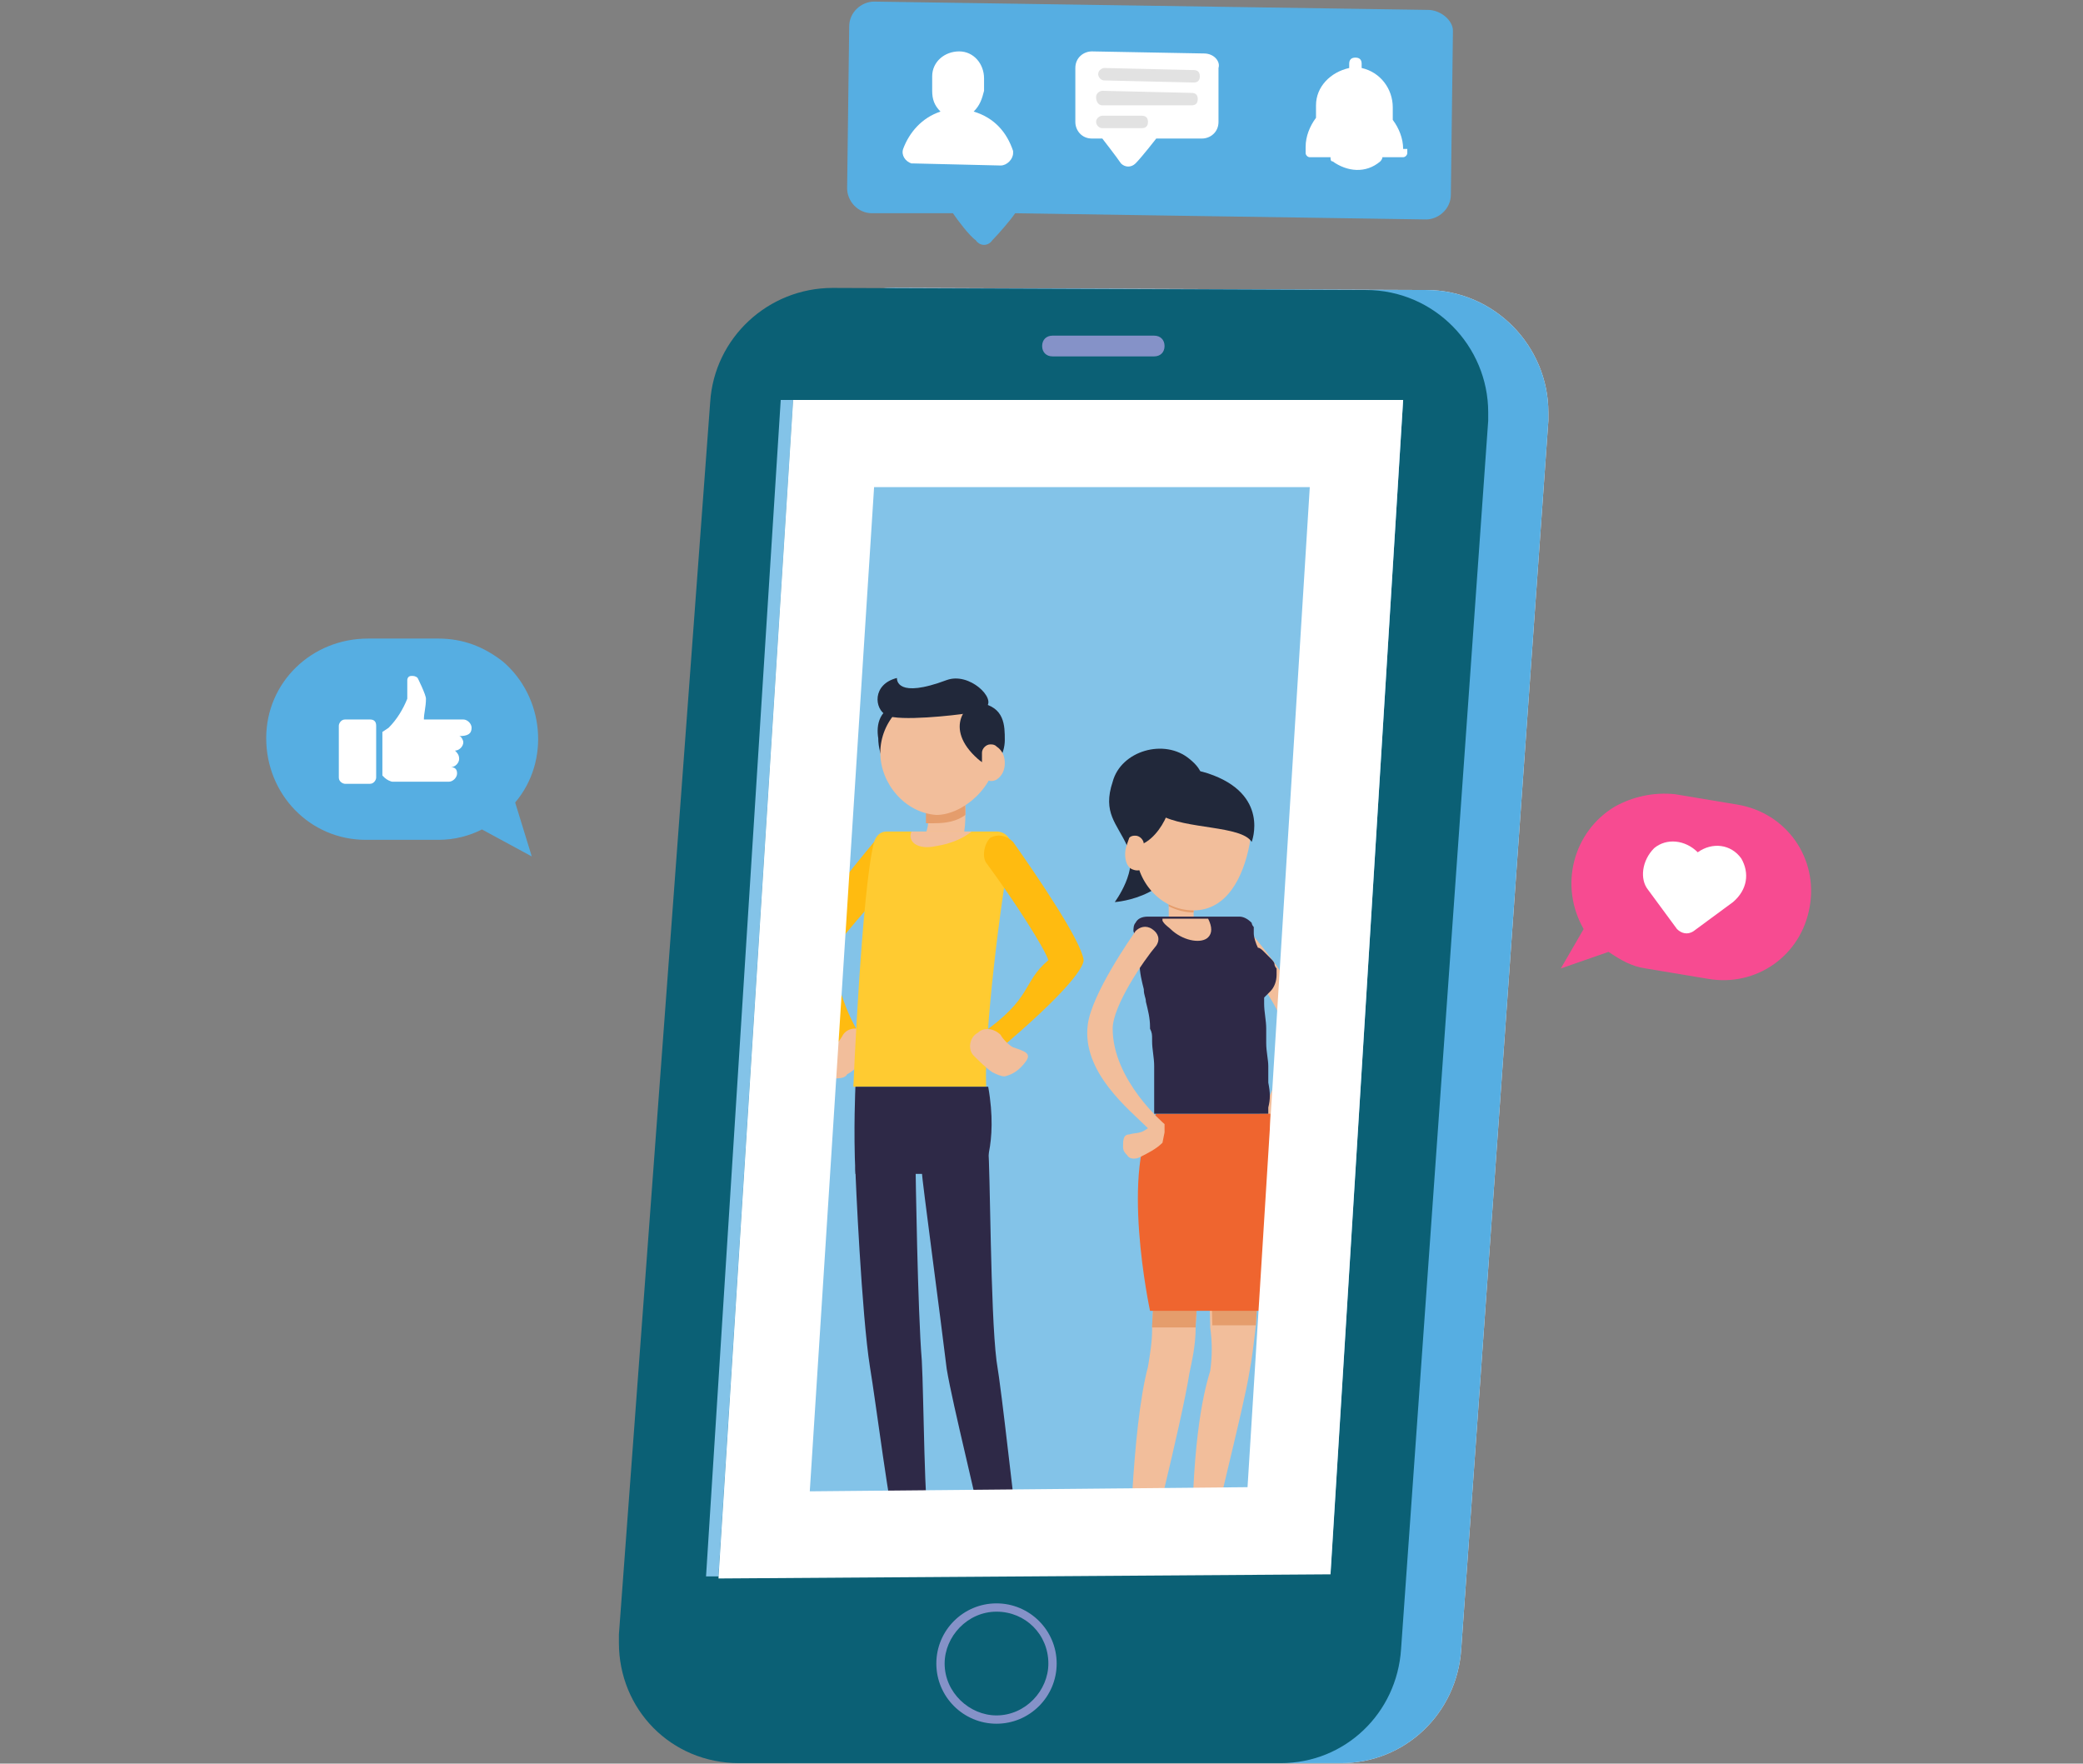
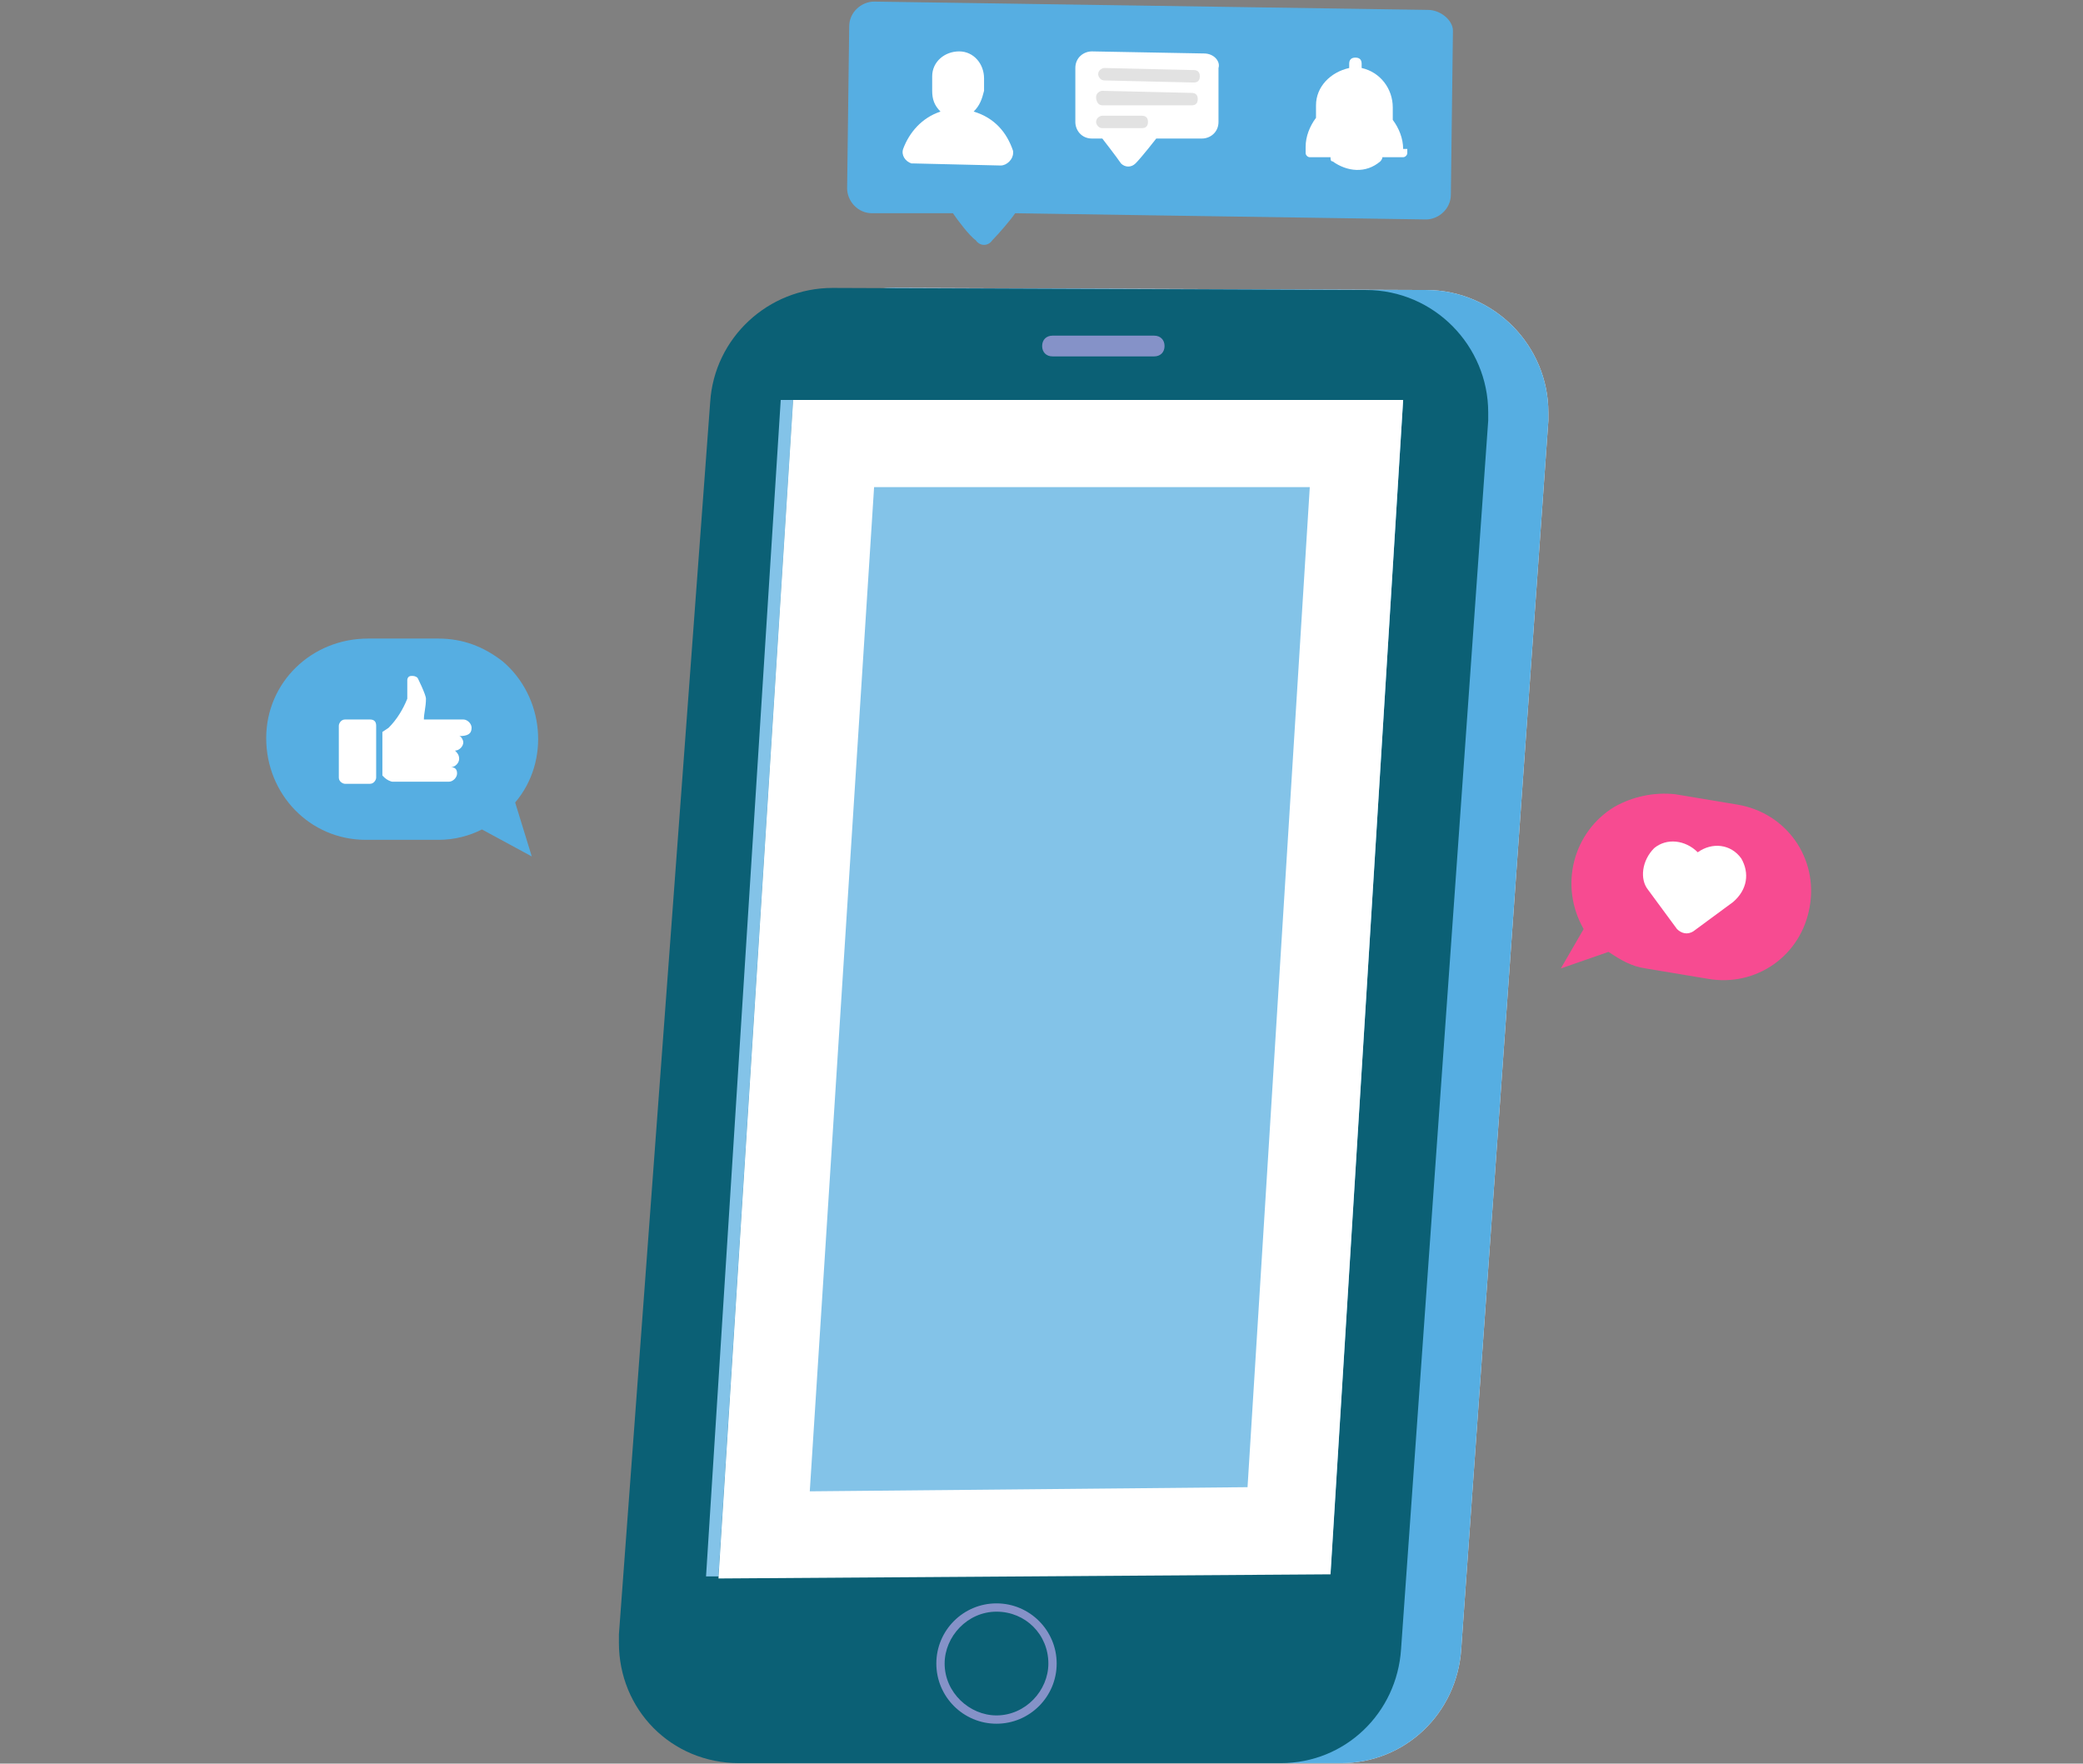
<svg xmlns="http://www.w3.org/2000/svg" xmlns:xlink="http://www.w3.org/1999/xlink" version="1.1" id="Layer_1" x="0px" y="0px" viewBox="0 0 100.4 85" style="enable-background:new 0 0 100.4 85;" xml:space="preserve">
  <rect x="0" y="0" width="100.4" height="85" fill="#808080" stroke="none" />
  <style type="text/css">
	.st0{fill:#F1F2FF;}
	.st1{fill:#56AEE2;}
	.st2{fill:#0B6075;}
	.st3{fill:#83C3E8;}
	.st4{fill:#8592C8;}
	.st5{clip-path:url(#SVGID_2_);}
	.st6{fill:#D6DDEA;}
	.st7{fill:#21283A;}
	.st8{fill:#FFBB10;}
	.st9{fill:#F2BE9B;}
	.st10{fill:#FFCB31;}
	.st11{fill:#2E2947;}
	.st12{fill:#E59D6C;}
	.st13{fill:#EF652F;}
	.st14{fill:#FFFFFF;}
	.st15{fill:#E2E2E2;}
	.st16{fill:#F74B91;}
	.st17{fill:none;}
</style>
  <g transform="translate(-313.769 -24.123)">
    <path class="st0" d="M356.8,38l25.7,0.1c3.3,0,5.9,2.7,5.9,5.9c0,0.1,0,0.3,0,0.4l-4.2,59.2c-0.2,3.1-2.7,5.5-5.8,5.5h-26.1   c-3.3,0-5.8-2.6-5.8-5.8c0-0.1,0-0.3,0-0.4l4.4-59.4C351.1,40.4,353.7,38,356.8,38z" />
    <path class="st1" d="M356.8,38l25.7,0.1c3.3,0,5.9,2.7,5.9,5.9c0,0.1,0,0.3,0,0.4l-4.2,59.2c-0.2,3.1-2.7,5.5-5.8,5.5h-26.1   c-3.3,0-5.8-2.6-5.8-5.8c0-0.1,0-0.3,0-0.4l4.4-59.4C351.1,40.4,353.7,38,356.8,38z" />
    <path class="st2" d="M353.9,38l25.7,0.1c3.3,0,5.9,2.7,5.9,5.9c0,0.1,0,0.3,0,0.4l-4.2,59.2c-0.2,3.1-2.7,5.5-5.8,5.5h-26.1   c-3.3,0-5.8-2.6-5.8-5.8c0-0.1,0-0.3,0-0.4l4.4-59.4C348.2,40.4,350.8,38,353.9,38z" />
    <path class="st3" d="M352,43.4h29.4l-3.5,56.5l-29.5,0.2L352,43.4z" />
    <path class="st4" d="M361.8,107.2c-1.6,0-2.9-1.3-2.9-2.9s1.3-2.9,2.9-2.9c1.6,0,2.9,1.3,2.9,2.9l0,0   C364.7,105.9,363.4,107.2,361.8,107.2z M361.8,101.8c-1.4,0-2.5,1.2-2.5,2.5c0,1.4,1.2,2.5,2.5,2.5c1.4,0,2.5-1.2,2.5-2.5   C364.3,102.9,363.2,101.8,361.8,101.8z" />
    <path class="st4" d="M369.4,41.3h-4.9c-0.3,0-0.5-0.2-0.5-0.5l0,0l0,0c0-0.3,0.2-0.5,0.5-0.5l0,0h4.9c0.3,0,0.5,0.2,0.5,0.5l0,0   C369.9,41.1,369.7,41.3,369.4,41.3z" />
    <path class="st3" d="M352,43.4l-3.6,56.7h-0.6l3.6-56.7L352,43.4z" />
    <g>
      <g>
        <g>
          <defs>
-             <polygon id="SVGID_1_" points="352,43.4 381.4,43.4 377.8,99.9 348.3,100.1      " />
-           </defs>
+             </defs>
          <clipPath id="SVGID_2_">
            <use xlink:href="#SVGID_1_" style="overflow:visible;" />
          </clipPath>
          <g class="st5">
            <path class="st6" d="M362.6,99.6l-0.3-2.1l-1-0.1l0.5,2.2L362.6,99.6z" />
            <path class="st7" d="M361.7,99.3c0,0-0.1,0-0.2,0.1c-0.4,0.4-0.9,0.6-1.3,0.8c-0.6,0.1-0.3,0.4,0.2,0.4c0.8,0,1.1,0,1.5,0       c0.3,0,0.1,0,1,0c0.4,0,0.3-0.8,0-1.2c0-0.1-0.2-0.2-0.3-0.2L361.7,99.3z" />
            <path class="st6" d="M358.4,99.6l-0.3-2.1l-1-0.1l0.5,2.2L358.4,99.6z" />
            <path class="st7" d="M357.4,99.3c0,0-0.1,0-0.2,0.1c-0.6,0.4-1.2,0.7-1.9,0.9c-0.6,0.1-0.6,0.4,0.2,0.4s1.4-0.1,1.7,0       c0.4,0,0.8,0,1.2,0c0.7,0,0.5-0.9,0.2-1.2c0-0.1-0.2-0.2-0.3-0.2L357.4,99.3z" />
            <path class="st7" d="M357.3,58c0.6-0.1,1.7,1.1,0.3,2.8c-1,1.2-1.5-0.3-1.5-1.1C356,59.1,356.1,58.2,357.3,58z" />
            <path class="st8" d="M357,64.6c-0.3-0.3-0.8-0.2-1.1,0.1l0,0c-1,1.2-3.4,4.1-3.5,5.2c-0.2,0.9,1.1,3.2,2.1,5l0.9-0.6       c-1.2-1.8-1.3-3.4-1.6-4.1c0.2-0.6,1.9-2.4,3.3-4.1C357.4,65.4,357.3,64.9,357,64.6z" />
            <path class="st9" d="M353.9,76.1c-0.3-0.1-0.6-0.3-0.7-0.6c-0.3-0.9,0.2-0.6,0.6-0.8c0.2-0.1,0.5-0.5,0.6-0.7       c0.2-0.3,0.6-0.4,1-0.2l0,0c0.3,0.3,0.3,0.7,0.1,1.1c-0.2,0.4-0.5,0.8-0.9,1C354.5,76.1,354.2,76.1,353.9,76.1z" />
            <path class="st9" d="M360.3,63.4c0,0.7-0.1,1.4-0.5,2c-0.5,0.7-0.6,0.9-0.6,0.9c-0.3,0.4-0.8,0.6-1.2,0.3       c-0.4-0.3-0.6-0.8-0.3-1.2c0,0,0.1-0.1,0.6-0.9c0.1-0.2,0.2-0.5,0.2-0.7c0-0.4,0-0.8,0-1.2c-0.1-0.5,0.3-1,0.8-1       c0.5-0.1,0.9,0.3,1,0.8C360.3,62.6,360.3,63,360.3,63.4z" />
            <path class="st10" d="M362.5,64.9c-0.5,2.6-1.3,9-1.2,11.6h-6.4c0,0,0.4-9.5,1-11.8c0.1-0.3,0.3-0.5,0.6-0.5h5.3       C362.2,64.2,362.5,64.5,362.5,64.9C362.5,64.9,362.5,64.9,362.5,64.9z" />
            <path class="st11" d="M361.1,80.7c0,0,0.8-1.4,0.3-4.2H355c0,0-0.1,2.1,0,4.2H361.1z" />
            <path class="st11" d="M361.8,89.7c-0.3-2.4-0.3-9.4-0.4-10.2c-0.1-0.7-1.2-0.7-1.9-0.6c-0.7,0-1.4,1-1.3,1.7       c0,0.3,0.9,7,1.2,9.5c0.3,1.8,1.5,6.5,1.9,8.6l1.6-0.2C362.6,96.4,362.1,91.5,361.8,89.7z" />
            <path class="st11" d="M358.2,89.7c-0.2-2.4-0.3-9.2-0.3-9.3c0-0.7-1-1.2-1.7-1.2c-0.7,0-1.2,0.6-1.2,1.3c0,0.3,0.3,7,0.7,9.5       c0.3,1.8,0.9,6.7,1.4,8.8l1.5-0.2C358.3,96.6,358.3,91.5,358.2,89.7z" />
            <path class="st8" d="M362.6,64.7c-0.3-0.3-0.7-0.4-1.1-0.2l0,0c-0.3,0.3-0.4,0.9-0.2,1.2c1.4,1.9,2.8,4.1,3,4.7       c-1.3,1.1-0.7,1.8-3.3,3.6l0.7,0.9c3.7-3.1,4.3-4.2,4.3-4.5C365.9,69.5,363.8,66.4,362.6,64.7z" />
            <path class="st12" d="M360.3,63.4c-0.4,0.3-0.9,0.4-1.5,0.4c-0.1,0-0.3,0-0.4,0c0-0.4,0-0.8,0-1.2c-0.1-0.5,0.3-1,0.8-1       c0.5-0.1,0.9,0.3,1,0.8C360.3,62.6,360.3,63,360.3,63.4z" />
-             <path class="st9" d="M356.2,60.4c0,1.5,1.2,2.9,2.7,3c0,0,0,0,0,0c1.3,0,2.9-1.4,2.9-3c0-1.6-1.3-2.9-2.9-2.9       C357.4,57.6,356.2,58.9,356.2,60.4L356.2,60.4z" />
            <path class="st9" d="M362.2,76c-0.2,0-0.4-0.1-0.6-0.2c-0.3-0.2-0.6-0.5-0.9-0.8c-0.3-0.3-0.2-0.9,0.2-1.1       c0.3-0.3,0.8-0.2,1.1,0.1c0.1,0.2,0.4,0.5,0.6,0.6c0.6,0.2,0.9,0.3,0.6,0.7C362.9,75.7,362.6,75.9,362.2,76z" />
            <path class="st7" d="M361,58c-0.6-0.1-1.8,1.2-0.1,2.7c0.9,0.8,1.3-0.3,1.3-0.9C362.2,59.1,362.2,58.2,361,58z" />
            <path class="st7" d="M359.4,56.9c1.1-0.4,2.4,0.9,1.9,1.3c-0.3,0.2-0.3,0.2-0.9,0.3s-3.3,0.4-3.9,0.1c-0.6-0.3-0.7-1.5,0.5-1.8       C357,56.9,357,57.8,359.4,56.9z" />
            <path class="st9" d="M362.2,60.9c0,0.3-0.1,0.6-0.4,0.8c-0.2,0.1-0.4,0.1-0.6-0.1c0-0.1-0.1-0.2-0.1-0.3v-0.9       c0-0.2,0.2-0.4,0.4-0.4c0.1,0,0.2,0,0.3,0.1C362.1,60.3,362.2,60.6,362.2,60.9z" />
            <path class="st9" d="M357.7,64.2c-0.2,0.5,0.3,0.9,1.2,0.7c0.6-0.1,1.2-0.3,1.7-0.7H357.7z" />
            <path class="st7" d="M371.1,60.7c-1.2-1-3.3-0.4-3.7,1.1c-0.5,1.5,0.2,2,0.7,3.1c0.6,1.1-0.6,2.7-0.6,2.7s3.3-0.2,3.3-3.2       C370.9,62.6,372.6,61.9,371.1,60.7z" />
            <path class="st9" d="M371.9,71.3c-0.1,0-0.2,0.1-0.3,0.1c-0.2,0-0.4-0.1-0.5-0.3c0,0-0.1-0.2-0.6-0.9c-0.4-0.6-0.4-1.6-0.4-2.3       c0-0.3,0-0.6,0.1-0.7c0-0.3,0.3-0.5,0.6-0.5s0.5,0.3,0.5,0.6c0,0.3,0,0.5,0,0.8c0,0.5,0,1,0.2,1.4c0.5,0.8,0.6,0.9,0.6,0.9       C372.3,70.8,372.2,71.1,371.9,71.3z" />
            <path class="st9" d="M371.7,80.7c0,0.2-0.1,4.3-0.3,7.3c0,0,0,0.1,0,0.1c0,0.9-0.2,1.7-0.3,2.2c-0.4,2.5-2.1,9.2-2.2,9.5       l-0.7,0c0-0.1,0.1-6.8,0.9-9.8c0.1-0.6,0.2-1.2,0.2-1.8c0,0,0-0.1,0-0.1c0.2-3,0.2-7.3,0.2-7.4c0-0.5,0.4-0.9,1-0.9l0,0l0,0       C370.9,79.7,371.7,80.1,371.7,80.7z" />
            <path class="st9" d="M374.7,80.7c0,0.2-0.2,4.3-0.4,7.3c0,0,0,0,0,0c-0.1,0.9-0.2,1.7-0.3,2.2c-0.3,1.9-1.8,7.5-2.1,9.5       l-0.7-0.1c0-5.7,0.5-8.1,0.9-9.4c0.1-0.7,0.1-1.4,0-2.1c0,0,0,0,0-0.1c-0.1-3.2,0-5.7,0-7.2c0-0.5,1.1-1.1,1.6-1.1       C374.3,79.7,374.7,80.1,374.7,80.7L374.7,80.7z" />
            <path class="st12" d="M371.3,67.3c0,0.3,0,0.5,0,0.8c-0.4,0-0.8-0.1-1.2-0.3c0-0.3,0-0.6,0.1-0.7c0-0.3,0.3-0.5,0.6-0.5       C371.1,66.8,371.4,67.1,371.3,67.3z" />
            <path class="st9" d="M374,64.8c-0.3,1.6-1.1,3.2-2.7,3.2c-1.6,0-2.8-1.4-2.8-3c0-1.6,1.1-3,2.7-3       C372.8,61.9,374.2,63.2,374,64.8z" />
            <path class="st9" d="M376,78.6c-0.3-0.1-0.5,0.1-0.9-0.3c1.1-1.7,1.9-2.7,1.6-4.9c-0.2-1.5-2.6-4.3-2.9-4.6       c-0.2-0.2-0.6-0.3-0.8,0c-0.2,0.2-0.3,0.6,0,0.8c1,1.1,2.5,3.1,2.6,4c0.3,2.5-1.4,4.6-1.4,4.6s0,0,0,0c0,0,0,0,0,0s0,0,0,0       c0,0,0,0,0,0v0v0v0v0v0v0v0c0,0,0,0,0,0c0,0,0,0,0,0c0,0,0,0,0,0l0,0c0,0,0,0,0,0c0,0,0,0,0,0l0,0l0,0c0.3,0.3,0.6,0.4,0.9,0.6       c0.1,0,0.1,0,0.2,0c0.3,0,0.6-0.2,0.7-0.4C376.4,78.8,376.4,78.6,376,78.6z" />
            <path class="st12" d="M371.7,80.7c0,0.2-0.1,4.3-0.3,7.3c0,0,0,0.1,0,0.1l-2.1,0c0,0,0-0.1,0-0.1c0.2-3,0.2-7.3,0.2-7.4       c0-0.5,0.4-0.9,1-0.9l0,0l0,0C370.9,79.7,371.7,80.1,371.7,80.7z" />
            <path class="st12" d="M374.7,80.7c0,0.2-0.2,4.3-0.4,7.3h-2.1c0,0,0,0,0-0.1c-0.1-3.2,0-5.7,0-7.2c0-0.5,1.1-1.1,1.6-1.1       C374.3,79.7,374.7,80.1,374.7,80.7L374.7,80.7z" />
            <path class="st13" d="M369.2,87.3c0,0-1.5-7,0.3-9.5h5.5c0,0-0.2,8.4-0.5,9.5H369.2z" />
            <path class="st11" d="M374.9,77.5c0,0.2,0,0.3,0,0.3h-5.5c0-0.1,0-0.2,0-0.3c0,0,0,0,0-0.1c0-0.4,0-0.8,0-1.2c0,0,0-0.1,0-0.1       c0-0.2,0-0.3,0-0.5c0,0,0-0.1,0-0.1c0-0.4-0.1-0.8-0.1-1.2c0,0,0-0.1,0-0.1c0-0.2,0-0.3-0.1-0.5c0,0,0,0,0-0.1       c0-0.4-0.1-0.8-0.2-1.2l0,0c0-0.2-0.1-0.3-0.1-0.6v0c-0.1-0.4-0.2-0.8-0.2-1.2c0,0,0-0.1,0-0.2c0-0.1,0-0.3-0.1-0.3       c0-0.1,0-0.2,0-0.2c0-0.3-0.1-0.6-0.2-0.9v0c0-0.1,0-0.3,0.1-0.4c0.1-0.2,0.3-0.3,0.6-0.3h4.4c0.2,0,0.4,0.1,0.6,0.3       c0,0,0,0.1,0.1,0.2c0,0.1,0,0.2,0,0.3c0,0.2,0.1,0.5,0.2,0.7c0.1,0,0.2,0.1,0.3,0.2c0.1,0.1,0.2,0.2,0.3,0.3       c0.1,0.1,0.2,0.2,0.2,0.3c0,0,0,0.1,0.1,0.2c0,0.1,0,0.2,0,0.3c0,0.3-0.1,0.6-0.3,0.8l0,0c-0.1,0.1-0.2,0.2-0.3,0.3       c0,0.1,0,0.2,0,0.3l0,0c0,0.4,0.1,0.8,0.1,1.2c0,0,0,0.1,0,0.1c0,0.2,0,0.3,0,0.5c0,0,0,0.1,0,0.1c0,0.4,0.1,0.8,0.1,1.1       c0,0,0,0.1,0,0.2c0,0.1,0,0.3,0,0.4c0,0,0,0.1,0,0.2C375,76.8,375,77.1,374.9,77.5C374.9,77.4,374.9,77.4,374.9,77.5z" />
            <path class="st9" d="M369.9,78.7C369.9,78.6,369.9,78.6,369.9,78.7L369.9,78.7c0-0.1,0-0.1,0-0.2v0c0,0,0,0,0-0.1v0       c0,0,0,0,0-0.1v0c0,0,0,0,0,0v0c0,0,0,0,0,0l0,0l0,0l0,0c0,0,0,0,0,0c0,0-2.5-2.1-2.5-4.6c0-1.1,1.5-3.3,2.1-4       c0.2-0.3,0.1-0.6-0.2-0.8c-0.3-0.2-0.6-0.1-0.8,0.1c-0.2,0.3-2.1,3-2.3,4.5c-0.3,2.3,2,4.1,2.9,5c-0.4,0.3-0.6,0.2-0.9,0.3       c-0.3,0-0.3,0.3-0.3,0.6c0,0.2,0.1,0.3,0.2,0.4c0.1,0.2,0.4,0.2,0.6,0.1c0.4-0.2,0.8-0.4,1.1-0.7l0,0c0,0,0,0,0,0L369.9,78.7       L369.9,78.7L369.9,78.7C369.9,78.7,369.9,78.7,369.9,78.7L369.9,78.7z" />
            <path class="st7" d="M369.7,63.4c1.2,0.7,3.9,0.5,4.4,1.3c0,0,0.9-2.3-2.1-3.3C369.2,60.5,368.1,62.5,369.7,63.4z" />
-             <path class="st7" d="M369.9,62.2c0.8,0.3-0.3,2.7-1.5,2.7C367.8,64.9,367.7,61.5,369.9,62.2z" />
            <path class="st9" d="M368,65.3c0,0.3,0.1,0.6,0.3,0.7c0.2,0.1,0.4,0.1,0.5,0c0-0.1,0.1-0.2,0.1-0.3v-0.9c0-0.2-0.2-0.4-0.4-0.4       c-0.1,0-0.2,0-0.3,0.1C368.1,64.8,368,65,368,65.3z" />
            <path class="st9" d="M369.8,68.5c0.1,0.2,0.3,0.3,0.5,0.5c0.6,0.5,1.4,0.6,1.7,0.3c0.2-0.2,0.2-0.5,0-0.9H369.8z" />
            <path class="st7" d="M368.9,99.6c0,0,0.1,0,0.1,0c0.3,0.3,0.6,0.5,1,0.6c0.4,0.1,0.3,0.3-0.2,0.3c-0.6,0-0.8,0-1.1,0       c-0.3,0-0.1,0-0.7,0c-0.3,0-0.2-0.6,0-0.9c0-0.1,0.1-0.1,0.2-0.1L368.9,99.6z" />
-             <path class="st7" d="M372,99.6c0,0,0.1,0,0.1,0c0.4,0.3,0.9,0.5,1.3,0.6c0.4,0,0.4,0.3-0.1,0.3c-0.6,0-1,0-1.2,0       c-0.3,0-0.6,0-0.8,0c-0.5,0-0.3-0.6-0.2-0.9c0-0.1,0.1-0.1,0.2-0.1L372,99.6z" />
+             <path class="st7" d="M372,99.6c0,0,0.1,0,0.1,0c0.4,0.3,0.9,0.5,1.3,0.6c-0.6,0-1,0-1.2,0       c-0.3,0-0.6,0-0.8,0c-0.5,0-0.3-0.6-0.2-0.9c0-0.1,0.1-0.1,0.2-0.1L372,99.6z" />
          </g>
        </g>
      </g>
    </g>
    <path class="st1" d="M382.6,24.6l-26.7-0.4c-0.6,0-1.2,0.5-1.2,1.2l0,0l-0.1,7.8c0,0.6,0.5,1.2,1.2,1.2l2.7,0h1.2   c0.2,0.3,0.8,1.1,1.1,1.3c0.2,0.3,0.6,0.3,0.8,0c0,0,0,0,0,0c0.3-0.3,0.9-1,1.1-1.3l6.5,0.1l13.3,0.2c0.6,0,1.2-0.5,1.2-1.2   l0.1-7.9C383.8,25.1,383.2,24.6,382.6,24.6z" />
    <path class="st14" d="M360.7,29.5c0.3-0.3,0.4-0.6,0.5-1v-0.6c0-0.7-0.5-1.3-1.2-1.3c-0.7,0-1.3,0.5-1.3,1.2v0v0.7   c0,0.4,0.1,0.7,0.4,1c-0.9,0.3-1.5,1-1.8,1.8c-0.1,0.3,0.1,0.6,0.4,0.7c0,0,0.1,0,0.1,0l4.2,0.1c0.3,0,0.6-0.3,0.6-0.6   c0,0,0-0.1,0-0.1C362.3,30.5,361.7,29.8,360.7,29.5z" />
    <path class="st14" d="M371.8,26.7l-5.4-0.1c-0.4,0-0.8,0.3-0.8,0.8l0,2.6c0,0.4,0.3,0.8,0.8,0.8h0.5c0,0,0.7,0.9,0.9,1.2   c0.2,0.2,0.5,0.2,0.7,0c0,0,0,0,0,0c0.3-0.3,1-1.2,1-1.2l2.2,0c0.4,0,0.8-0.3,0.8-0.8l0-2.6C372.6,27.1,372.3,26.7,371.8,26.7z" />
    <path class="st15" d="M367,28c-0.2,0-0.3-0.2-0.3-0.3c0-0.2,0.2-0.3,0.3-0.3l4.3,0.1c0.2,0,0.3,0.1,0.3,0.3c0,0.2-0.1,0.3-0.3,0.3   l0,0L367,28L367,28z" />
    <path class="st15" d="M366.9,29.2c-0.2,0-0.3-0.2-0.3-0.4c0-0.2,0.2-0.3,0.3-0.3l4.3,0.1c0.2,0,0.3,0.1,0.3,0.3   c0,0.2-0.1,0.3-0.3,0.3l0,0L366.9,29.2C367,29.2,366.9,29.2,366.9,29.2z" />
    <path class="st15" d="M366.9,30.3c-0.2,0-0.3-0.2-0.3-0.3c0-0.2,0.2-0.3,0.3-0.3l1.9,0c0.2,0,0.3,0.1,0.3,0.3   c0,0.2-0.1,0.3-0.3,0.3l0,0L366.9,30.3L366.9,30.3z" />
    <path class="st14" d="M381.4,31.3c0-0.5-0.2-1-0.5-1.4v-0.6c0-0.9-0.6-1.7-1.5-1.9v-0.2c0-0.2-0.1-0.3-0.3-0.3   c-0.2,0-0.3,0.1-0.3,0.3v0.2c-0.9,0.2-1.6,0.9-1.6,1.8v0.6l0,0c-0.3,0.4-0.5,0.9-0.5,1.4v0.3c0,0.1,0.1,0.2,0.2,0.2l0,0h1   c0,0.1,0,0.2,0.1,0.2c0.7,0.5,1.6,0.6,2.3,0c0,0,0.1-0.1,0.1-0.2h1c0.1,0,0.2-0.1,0.2-0.2l0,0V31.3z" />
    <path class="st16" d="M390.1,68.9c-1.2-2.1-0.5-4.7,1.5-5.9c0.9-0.5,1.9-0.7,2.9-0.6l3,0.5c2.4,0.4,3.9,2.6,3.5,4.9   c-0.4,2.4-2.6,3.9-4.9,3.5l-3-0.5c-0.7-0.1-1.2-0.4-1.8-0.8l-2.3,0.8L390.1,68.9z" />
    <path class="st14" d="M393.5,65c0.6-0.5,1.5-0.4,2.1,0.2l0,0c0.7-0.5,1.6-0.4,2.1,0.3l0,0c0.4,0.7,0.3,1.5-0.4,2.1l-1.9,1.4   c-0.3,0.2-0.6,0.1-0.8-0.1l0,0l-1.4-1.9C392.8,66.5,392.9,65.6,393.5,65z" />
    <path class="st1" d="M338.6,62.8c1.7-2,1.4-5.1-0.6-6.8c-0.9-0.7-1.9-1.1-3.1-1.1h-3.4c-2.7,0-4.9,2.1-4.9,4.8   c0,2.7,2.1,4.9,4.8,4.9c0,0,0,0,0.1,0h3.4c0.8,0,1.5-0.2,2.1-0.5l2.4,1.3L338.6,62.8z" />
    <path class="st14" d="M336.5,59.2c0-0.2-0.2-0.4-0.4-0.4h-1.9c0-0.3,0.1-0.6,0.1-1c0-0.2-0.4-1-0.4-1c-0.1-0.1-0.2-0.1-0.3-0.1   c-0.2,0-0.2,0.2-0.2,0.2l0,0.9c-0.2,0.5-0.5,1-0.9,1.4l-0.3,0.2v2.1l0.1,0.1c0.1,0.1,0.3,0.2,0.4,0.2h2.7c0.2,0,0.4-0.2,0.4-0.4   c0-0.2-0.1-0.3-0.3-0.3h0c0.2,0,0.4-0.2,0.4-0.4c0-0.2-0.1-0.3-0.2-0.4l0,0c0.2,0,0.4-0.2,0.4-0.4c0-0.1-0.1-0.3-0.2-0.3h0   C336.3,59.6,336.5,59.5,336.5,59.2L336.5,59.2z" />
    <path class="st14" d="M331.6,58.8h-1.2c-0.2,0-0.3,0.2-0.3,0.3v2.5c0,0.2,0.2,0.3,0.3,0.3h1.2c0.2,0,0.3-0.2,0.3-0.3l0,0v-2.5   C331.9,58.9,331.8,58.8,331.6,58.8z" />
    <g>
      <path class="st17" d="M352,43.4h29.4l-3.5,56.6l-29.5,0.2L352,43.4z" />
      <path class="st14" d="M355.9,47.6L352.8,96l21.1-0.2l3-48.2L355.9,47.6 M352,43.4h29.4l-3.5,56.6l-29.5,0.2L352,43.4z" />
    </g>
  </g>
</svg>